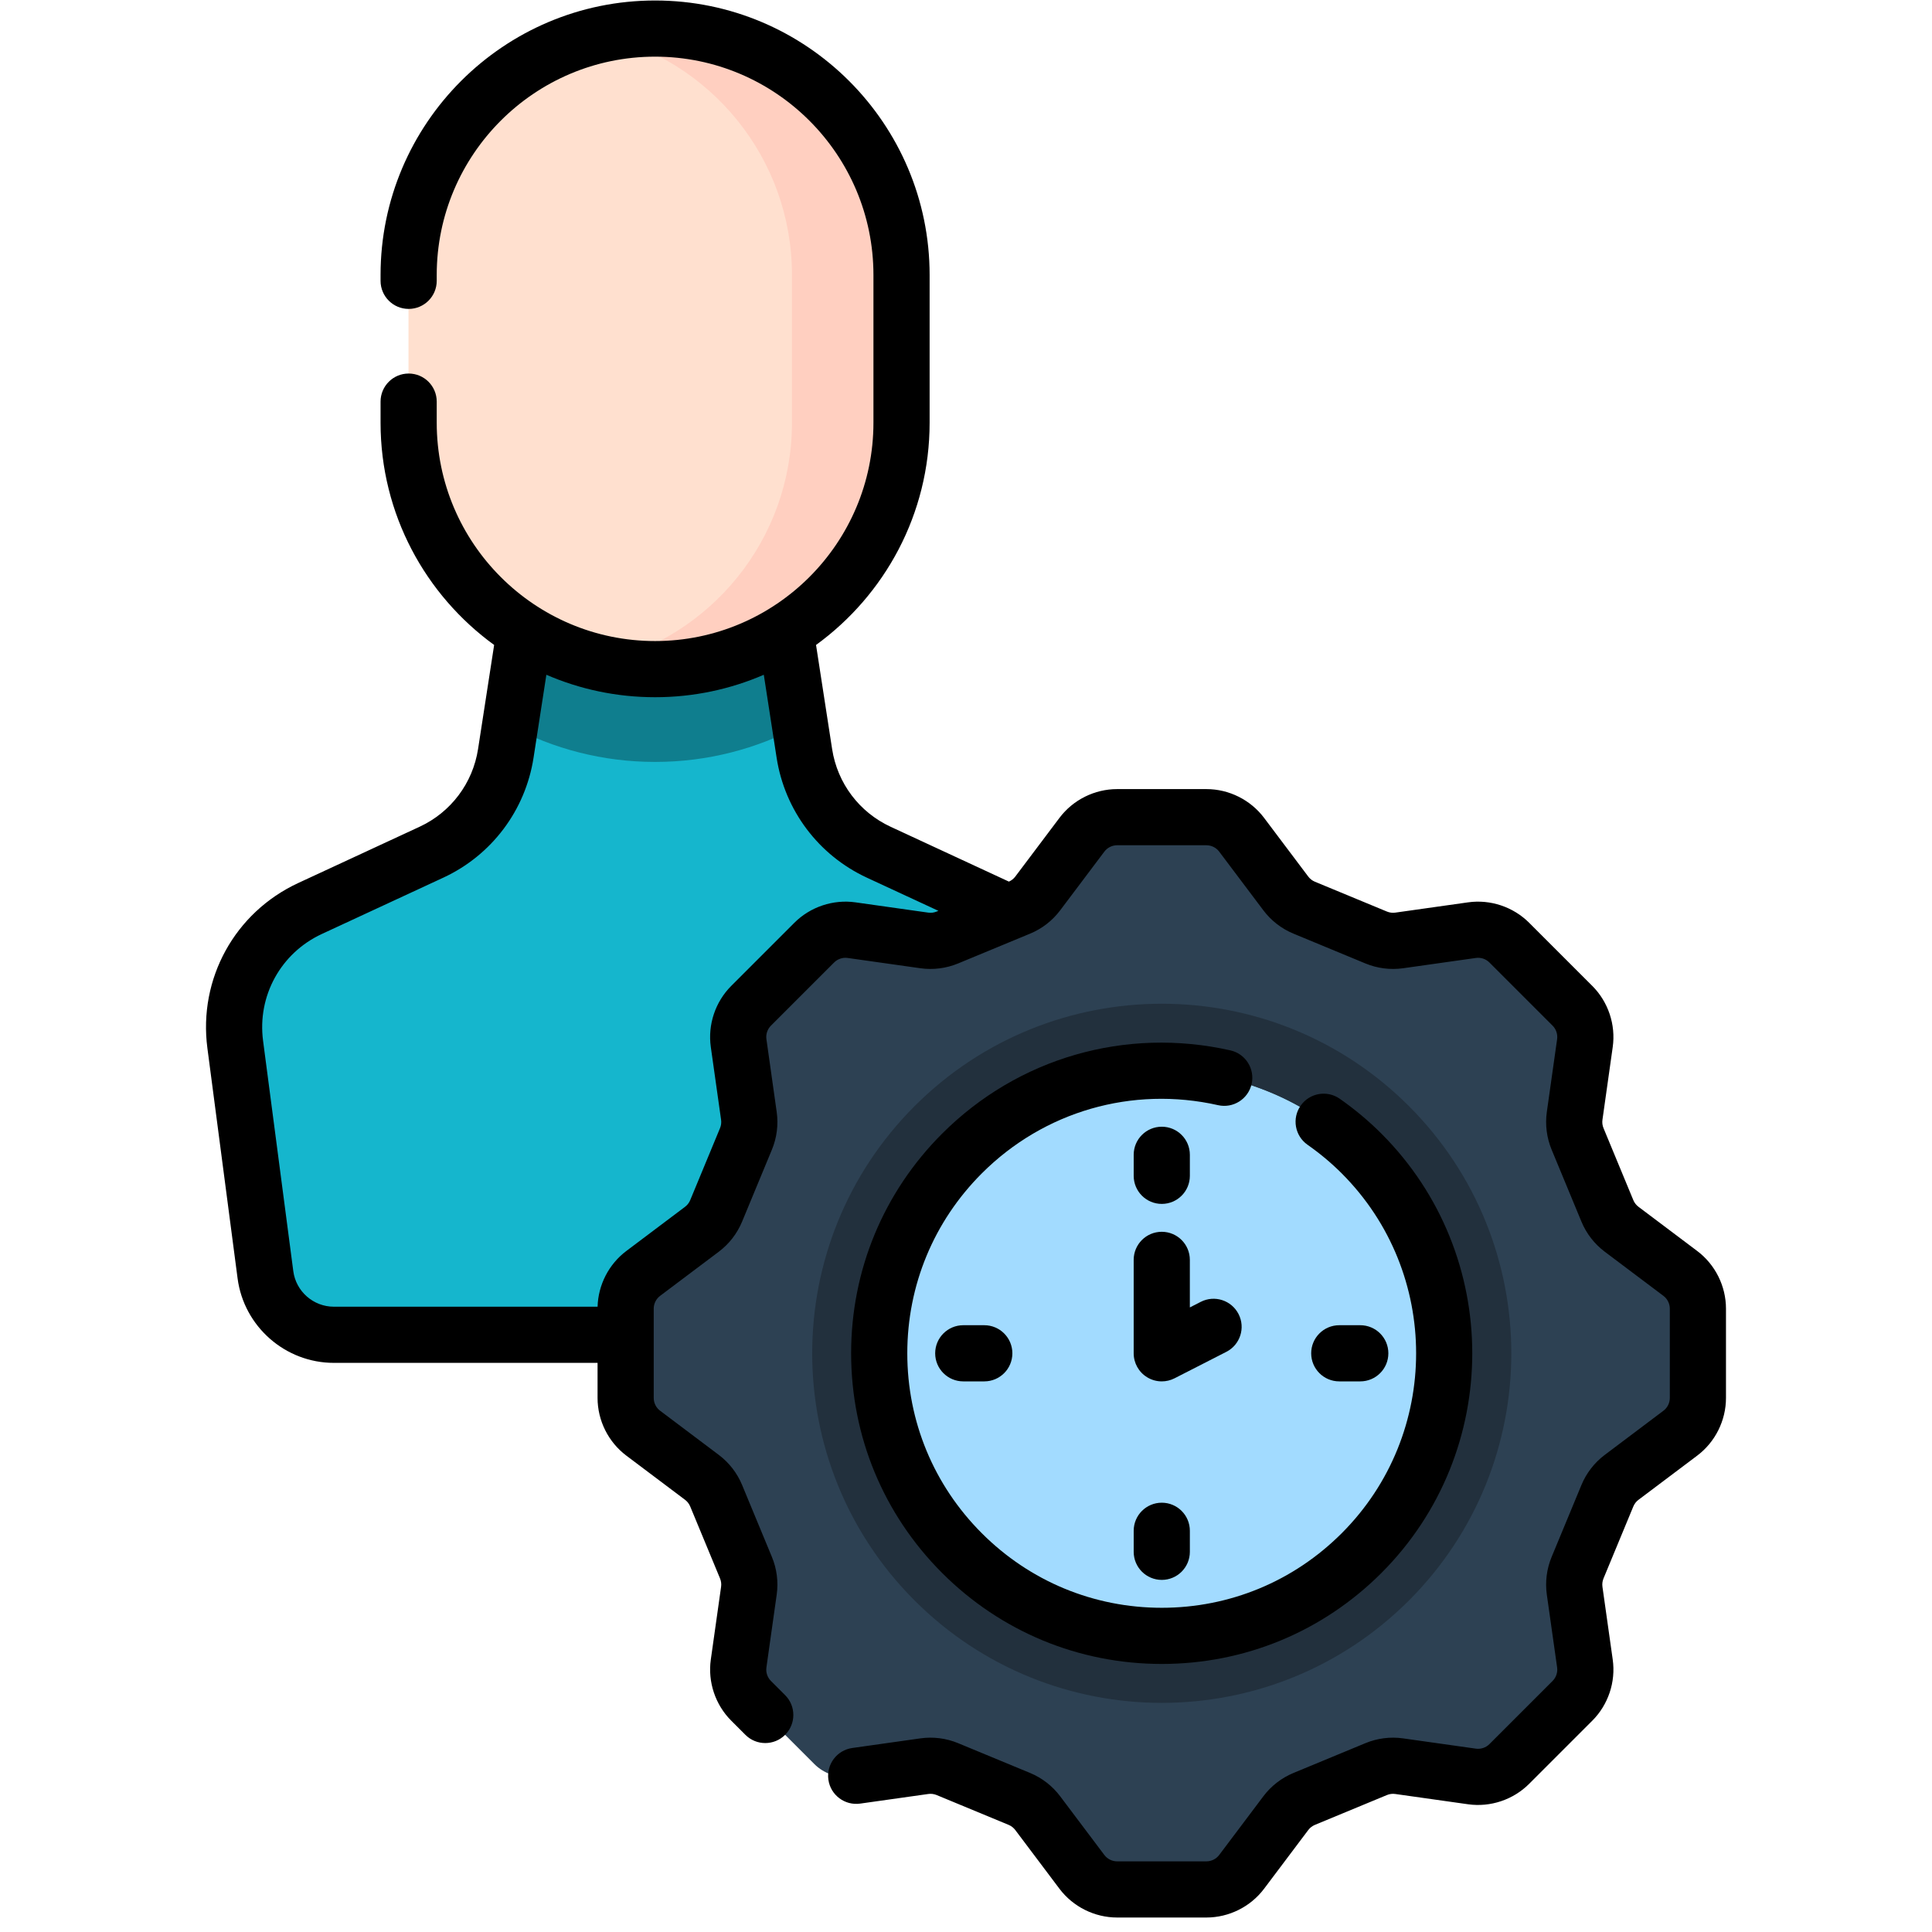
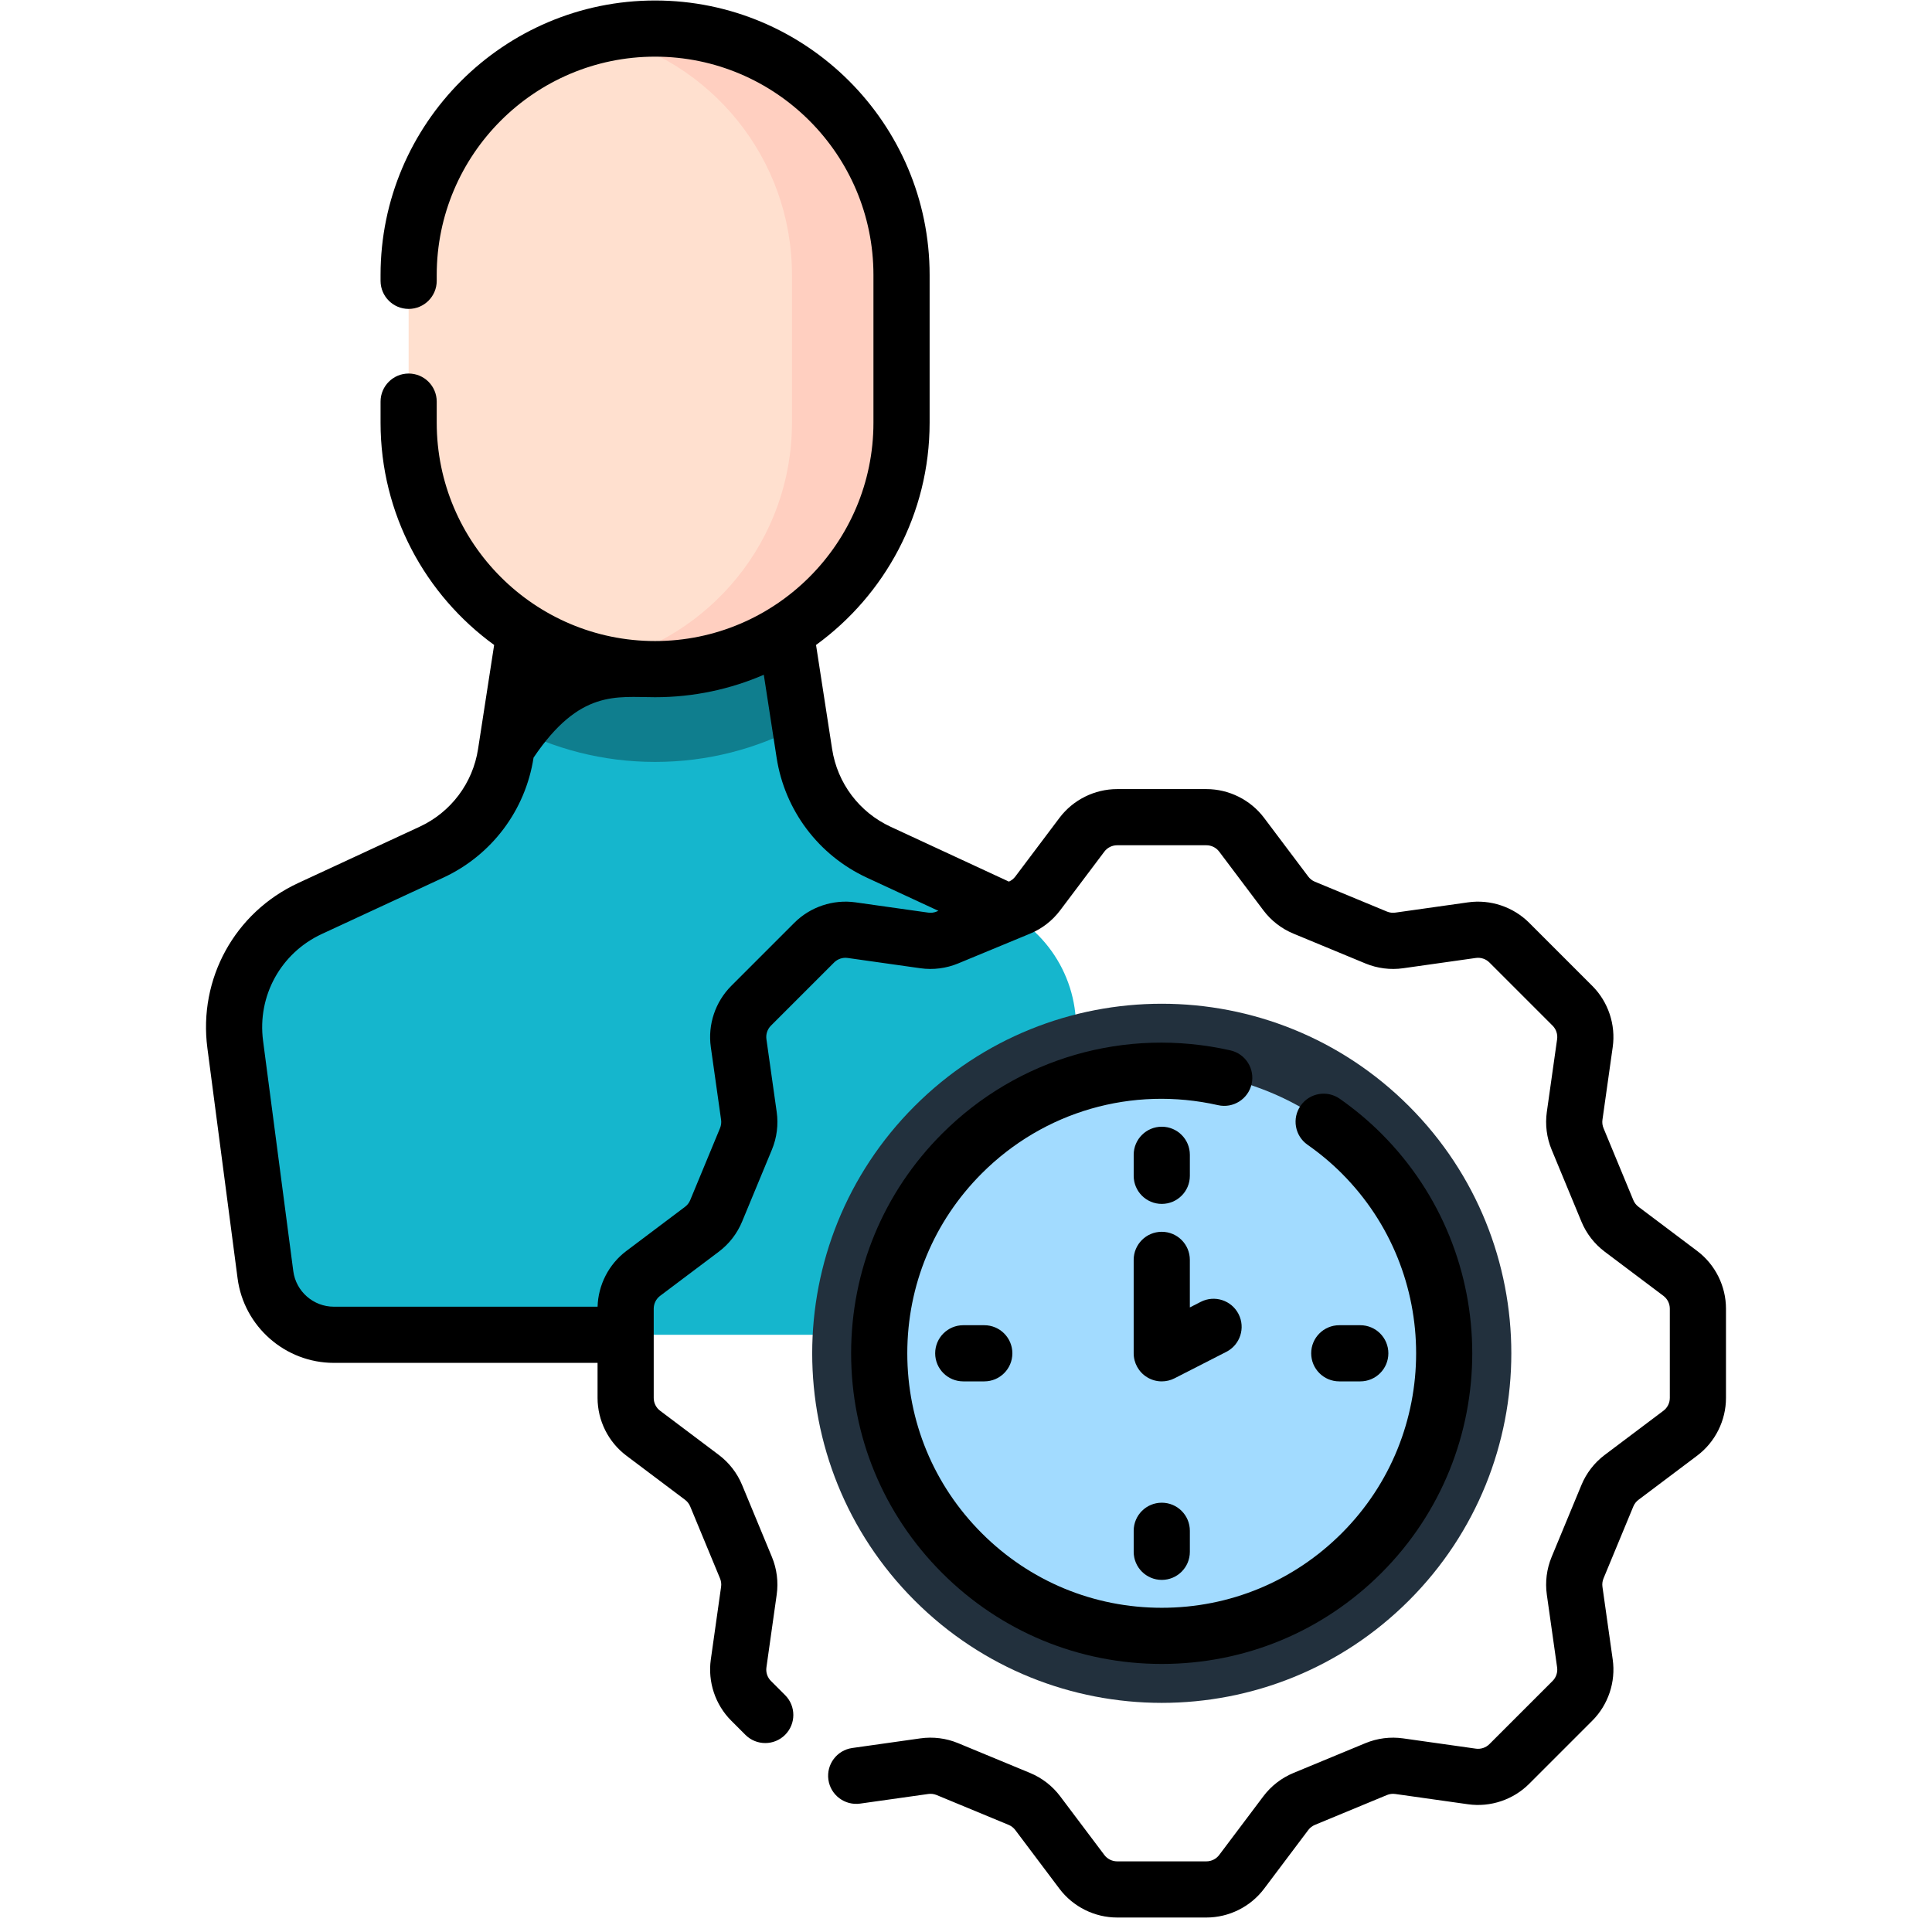
<svg xmlns="http://www.w3.org/2000/svg" width="129" height="129" viewBox="0 0 129 129" fill="none">
  <g id="Efficiency" clip-path="url(#clip0_604_2047)">
    <g id="Group">
      <g id="Group_2">
        <path id="Vector" d="M53.707 50.301C53.131 46.575 52.854 44.781 52.628 43.315C52.312 41.272 52.095 39.869 51.307 34.768H36.173C36.155 34.883 35.574 38.645 34.988 42.439C34.364 46.473 33.736 50.543 33.773 50.301C33.326 53.193 31.462 55.671 28.807 56.902L20.7 60.661C17.231 62.27 15.208 65.945 15.706 69.736L17.723 85.117C18.024 87.41 19.978 89.124 22.291 89.124H65.189C67.501 89.124 69.456 87.41 69.756 85.117L71.774 69.736C72.271 65.945 70.249 62.27 66.78 60.661L58.672 56.902C56.017 55.671 54.154 53.194 53.707 50.301Z" fill="#15B6CD" />
        <path id="Vector_2" d="M43.74 50.874C47.241 50.874 50.536 49.997 53.422 48.455C53.033 45.937 52.814 44.515 52.628 43.315C52.313 41.273 52.096 39.87 51.308 34.768H36.174C36.156 34.883 35.575 38.645 34.988 42.439C34.642 44.683 34.293 46.938 34.059 48.456C36.945 49.997 40.24 50.874 43.74 50.874Z" fill="#0F7E8E" />
-         <path id="Vector_3" d="M43.74 44.678C34.652 44.678 27.285 37.31 27.285 28.223V18.363C27.285 9.275 34.652 1.908 43.74 1.908C52.828 1.908 60.195 9.275 60.195 18.363V28.222C60.195 37.31 52.828 44.678 43.74 44.678Z" fill="#FFE0CF" />
        <path id="Vector_4" d="M43.74 44.678C34.652 44.678 27.285 37.31 27.285 28.223V18.363C27.285 9.275 34.652 1.908 43.74 1.908C52.828 1.908 60.195 9.275 60.195 18.363V28.222C60.195 37.31 52.828 44.678 43.74 44.678Z" fill="#FFE0CF" />
        <path id="Vector_5" d="M43.739 1.908C42.482 1.908 41.259 2.054 40.082 2.321C47.408 3.985 52.88 10.533 52.88 18.363V28.222C52.88 36.052 47.409 42.6 40.082 44.264C41.259 44.532 42.482 44.677 43.739 44.677C52.827 44.677 60.194 37.31 60.194 28.222V18.363C60.194 9.275 52.827 1.908 43.739 1.908Z" fill="#FFCFC0" />
        <path id="Vector_6" d="M77.571 112.076C89.564 112.076 99.287 102.354 99.287 90.361C99.287 78.367 89.564 68.645 77.571 68.645C65.578 68.645 55.855 78.367 55.855 90.361C55.855 102.354 65.578 112.076 77.571 112.076Z" fill="#A2DBFF" />
-         <path id="Vector_7" d="M105.139 106.214L105.826 111.072C105.955 111.988 105.646 112.911 104.993 113.564L100.776 117.781C100.122 118.435 99.199 118.744 98.283 118.614L93.426 117.928C92.905 117.855 92.374 117.922 91.888 118.123L87.08 120.115C86.594 120.316 86.171 120.644 85.855 121.064L82.905 124.984C82.349 125.723 81.478 126.158 80.554 126.158H74.59C73.665 126.158 72.794 125.723 72.239 124.984L69.289 121.064C68.973 120.644 68.55 120.316 68.064 120.115L63.256 118.123C62.77 117.922 62.239 117.854 61.718 117.928L56.86 118.614C55.945 118.744 55.022 118.435 54.368 117.781L50.151 113.564C49.497 112.911 49.189 111.988 49.318 111.072L50.004 106.214C50.078 105.694 50.01 105.163 49.809 104.677L47.818 99.869C47.616 99.383 47.289 98.96 46.868 98.644L42.948 95.694C42.209 95.138 41.774 94.267 41.774 93.343V87.379C41.774 86.454 42.209 85.583 42.948 85.028L46.868 82.078C47.288 81.761 47.616 81.338 47.818 80.853L49.809 76.044C50.01 75.558 50.078 75.028 50.004 74.507L49.318 69.649C49.189 68.734 49.497 67.811 50.151 67.157L54.368 62.94C55.022 62.286 55.945 61.977 56.86 62.107L61.718 62.793C62.239 62.867 62.77 62.799 63.256 62.598L68.064 60.606C68.55 60.405 68.973 60.078 69.289 59.657L72.239 55.737C72.795 54.998 73.665 54.563 74.59 54.563H80.554C81.478 54.563 82.349 54.998 82.905 55.737L85.855 59.657C86.171 60.077 86.594 60.405 87.08 60.606L91.888 62.598C92.374 62.799 92.905 62.867 93.426 62.793L98.283 62.107C99.199 61.977 100.122 62.286 100.776 62.94L104.993 67.157C105.646 67.811 105.955 68.734 105.826 69.649L105.139 74.507C105.066 75.028 105.133 75.558 105.334 76.044L107.326 80.853C107.527 81.338 107.855 81.761 108.275 82.078L112.196 85.028C112.934 85.584 113.369 86.454 113.369 87.379V93.343C113.369 94.267 112.935 95.138 112.196 95.694L108.275 98.644C107.855 98.96 107.527 99.383 107.326 99.869L105.334 104.677C105.133 105.163 105.066 105.694 105.139 106.214ZM90.912 77.02C83.544 69.652 71.599 69.652 64.231 77.02C56.863 84.388 56.863 96.334 64.231 103.701C71.599 111.069 83.544 111.069 90.912 103.701C98.28 96.333 98.28 84.388 90.912 77.02Z" fill="#2D4153" />
        <path id="Vector_8" d="M61.067 73.856C51.952 82.971 51.952 97.75 61.067 106.865C70.182 115.98 84.96 115.98 94.075 106.865C103.19 97.75 103.19 82.971 94.075 73.856C84.96 64.741 70.182 64.741 61.067 73.856ZM90.912 103.701C83.544 111.069 71.598 111.069 64.231 103.701C56.863 96.333 56.863 84.388 64.231 77.02C71.598 69.652 83.544 69.652 90.912 77.02C98.279 84.388 98.279 96.333 90.912 103.701Z" fill="#22303D" />
      </g>
      <g id="Group_3">
        <path id="Vector_9" d="M77.572 80.385C78.608 80.385 79.447 79.545 79.447 78.51V77.106C79.447 76.07 78.608 75.231 77.572 75.231C76.537 75.231 75.697 76.07 75.697 77.106V78.51C75.697 79.545 76.537 80.385 77.572 80.385Z" fill="black" />
        <path id="Vector_10" d="M90.826 92.235C91.862 92.235 92.701 91.396 92.701 90.36C92.701 89.325 91.862 88.485 90.826 88.485H89.423C88.387 88.485 87.548 89.325 87.548 90.36C87.548 91.396 88.387 92.235 89.423 92.235H90.826Z" fill="black" />
        <path id="Vector_11" d="M75.697 102.211V103.615C75.697 104.651 76.537 105.49 77.572 105.49C78.608 105.49 79.447 104.651 79.447 103.615V102.211C79.447 101.175 78.608 100.336 77.572 100.336C76.537 100.336 75.697 101.175 75.697 102.211Z" fill="black" />
        <path id="Vector_12" d="M64.317 88.485C63.282 88.485 62.442 89.325 62.442 90.36C62.442 91.396 63.282 92.235 64.317 92.235H65.721C66.757 92.235 67.596 91.396 67.596 90.36C67.596 89.325 66.757 88.485 65.721 88.485H64.317Z" fill="black" />
        <path id="Vector_13" d="M82.699 87.741C82.228 86.819 81.099 86.453 80.177 86.924L79.446 87.297V84.122C79.446 83.086 78.607 82.247 77.571 82.247C76.535 82.247 75.696 83.086 75.696 84.122V90.36C75.696 91.013 76.035 91.619 76.593 91.959C76.892 92.143 77.231 92.235 77.571 92.235C77.863 92.235 78.156 92.167 78.424 92.03L81.882 90.263C82.805 89.792 83.171 88.663 82.699 87.741Z" fill="black" />
-         <path id="Vector_14" d="M113.323 83.529L109.403 80.579C109.251 80.464 109.131 80.311 109.058 80.135L107.067 75.327C106.994 75.15 106.969 74.957 106.996 74.769L107.682 69.911C107.893 68.421 107.383 66.895 106.319 65.831L102.102 61.614C101.037 60.549 99.509 60.038 98.021 60.25L93.164 60.936C92.975 60.963 92.782 60.938 92.606 60.865L87.797 58.873C87.621 58.801 87.468 58.681 87.353 58.529L84.403 54.609C83.498 53.406 82.059 52.688 80.554 52.688H74.59C73.085 52.688 71.646 53.406 70.741 54.609L67.791 58.529C67.68 58.676 67.534 58.792 67.365 58.865L59.462 55.201C57.371 54.231 55.913 52.293 55.561 50.015L54.487 43.064C59.079 39.73 62.071 34.319 62.071 28.223V18.363C62.071 8.256 53.848 0.033 43.741 0.033C33.634 0.033 25.41 8.256 25.41 18.363V18.751C25.41 19.787 26.25 20.626 27.285 20.626C28.321 20.626 29.16 19.787 29.16 18.751V18.363C29.16 10.323 35.701 3.783 43.74 3.783C51.78 3.783 58.32 10.323 58.32 18.363V28.223C58.32 36.262 51.78 42.803 43.74 42.803C35.701 42.803 29.16 36.262 29.16 28.223V26.816C29.16 25.78 28.321 24.941 27.285 24.941C26.25 24.941 25.41 25.78 25.41 26.816V28.223C25.41 34.319 28.402 39.73 32.994 43.064L31.92 50.014C31.568 52.292 30.11 54.231 28.019 55.201L19.911 58.96C15.677 60.924 13.24 65.352 13.847 69.98L15.864 85.36C16.286 88.575 19.049 90.999 22.291 90.999H39.899V93.342C39.899 94.847 40.617 96.287 41.82 97.192L45.74 100.141C45.893 100.256 46.012 100.41 46.085 100.586L48.077 105.394C48.15 105.57 48.174 105.763 48.147 105.952L47.461 110.81C47.251 112.301 47.76 113.826 48.825 114.89L49.77 115.835C50.503 116.568 51.69 116.567 52.422 115.835C53.154 115.103 53.154 113.916 52.422 113.184L51.476 112.238C51.24 112.003 51.127 111.664 51.174 111.334L51.86 106.477C51.981 105.624 51.87 104.753 51.541 103.959L49.549 99.15C49.22 98.356 48.683 97.663 47.995 97.145L44.075 94.195C43.808 93.995 43.649 93.676 43.649 93.342V87.379C43.649 87.045 43.808 86.726 44.075 86.525L47.995 83.576C48.682 83.058 49.22 82.365 49.549 81.57L51.541 76.762C51.87 75.967 51.981 75.096 51.86 74.245L51.174 69.387C51.127 69.056 51.24 68.718 51.476 68.483L55.693 64.266C55.929 64.03 56.266 63.916 56.598 63.963L61.456 64.65C62.307 64.77 63.178 64.659 63.973 64.33L68.781 62.339C69.576 62.01 70.269 61.472 70.787 60.784L73.737 56.864C73.937 56.597 74.256 56.438 74.59 56.438H80.553C80.887 56.438 81.206 56.597 81.406 56.864L84.356 60.783C84.873 61.471 85.567 62.009 86.362 62.338L91.17 64.33C91.965 64.659 92.836 64.77 93.687 64.65L98.545 63.963C98.876 63.916 99.214 64.029 99.449 64.266L103.666 68.483C103.902 68.718 104.015 69.056 103.969 69.386L103.282 74.245C103.162 75.097 103.273 75.967 103.602 76.762L105.593 81.569C105.922 82.365 106.46 83.058 107.148 83.576L111.068 86.525C111.335 86.726 111.494 87.045 111.494 87.379V93.342C111.494 93.676 111.335 93.995 111.068 94.195L107.148 97.145C106.46 97.663 105.923 98.356 105.594 99.151L103.602 103.959C103.273 104.754 103.162 105.624 103.282 106.476L103.969 111.334C104.016 111.664 103.902 112.003 103.666 112.238L99.449 116.455C99.214 116.691 98.875 116.804 98.545 116.758L93.688 116.072C92.836 115.951 91.965 116.061 91.17 116.391L86.362 118.382C85.566 118.712 84.873 119.25 84.356 119.937L81.406 123.857C81.206 124.123 80.887 124.283 80.553 124.283H74.59C74.256 124.283 73.937 124.123 73.737 123.857L70.787 119.937C70.27 119.249 69.576 118.712 68.781 118.382L63.973 116.391C63.178 116.061 62.306 115.951 61.456 116.071L56.906 116.714C55.881 116.859 55.167 117.807 55.312 118.833C55.457 119.858 56.407 120.569 57.431 120.427L61.981 119.785C62.168 119.758 62.361 119.782 62.538 119.855L67.346 121.847C67.522 121.92 67.676 122.039 67.791 122.192L70.74 126.112C71.646 127.315 73.085 128.033 74.59 128.033H80.554C82.059 128.033 83.498 127.315 84.403 126.112L87.353 122.191C87.467 122.039 87.621 121.92 87.797 121.847L92.606 119.855C92.782 119.782 92.974 119.758 93.163 119.785L98.021 120.471C99.512 120.682 101.037 120.172 102.101 119.107L106.318 114.89C107.383 113.826 107.893 112.3 107.682 110.81L106.996 105.952C106.969 105.763 106.994 105.57 107.066 105.394L109.058 100.586C109.131 100.41 109.25 100.256 109.403 100.142L113.323 97.192C114.526 96.287 115.244 94.848 115.244 93.343V87.379C115.244 85.873 114.526 84.434 113.323 83.529ZM61.98 60.936L57.122 60.25C55.633 60.039 54.106 60.549 53.041 61.613L48.824 65.83C47.76 66.895 47.25 68.42 47.461 69.91L48.147 74.769C48.174 74.957 48.149 75.15 48.076 75.326L46.085 80.134C46.012 80.311 45.892 80.465 45.74 80.579L41.82 83.529C40.651 84.408 39.941 85.791 39.901 87.249H22.291C20.925 87.249 19.76 86.228 19.583 84.873L17.565 69.492C17.172 66.498 18.749 63.633 21.489 62.362L29.596 58.603C32.828 57.105 35.082 54.108 35.626 50.587L36.481 45.054C38.708 46.018 41.163 46.553 43.74 46.553C46.317 46.553 48.772 46.018 50.999 45.054L51.854 50.587C52.398 54.108 54.652 57.105 57.884 58.603L62.657 60.816L62.538 60.865C62.362 60.938 62.17 60.962 61.98 60.936Z" fill="black" />
+         <path id="Vector_14" d="M113.323 83.529L109.403 80.579C109.251 80.464 109.131 80.311 109.058 80.135L107.067 75.327C106.994 75.15 106.969 74.957 106.996 74.769L107.682 69.911C107.893 68.421 107.383 66.895 106.319 65.831L102.102 61.614C101.037 60.549 99.509 60.038 98.021 60.25L93.164 60.936C92.975 60.963 92.782 60.938 92.606 60.865L87.797 58.873C87.621 58.801 87.468 58.681 87.353 58.529L84.403 54.609C83.498 53.406 82.059 52.688 80.554 52.688H74.59C73.085 52.688 71.646 53.406 70.741 54.609L67.791 58.529C67.68 58.676 67.534 58.792 67.365 58.865L59.462 55.201C57.371 54.231 55.913 52.293 55.561 50.015L54.487 43.064C59.079 39.73 62.071 34.319 62.071 28.223V18.363C62.071 8.256 53.848 0.033 43.741 0.033C33.634 0.033 25.41 8.256 25.41 18.363V18.751C25.41 19.787 26.25 20.626 27.285 20.626C28.321 20.626 29.16 19.787 29.16 18.751V18.363C29.16 10.323 35.701 3.783 43.74 3.783C51.78 3.783 58.32 10.323 58.32 18.363V28.223C58.32 36.262 51.78 42.803 43.74 42.803C35.701 42.803 29.16 36.262 29.16 28.223V26.816C29.16 25.78 28.321 24.941 27.285 24.941C26.25 24.941 25.41 25.78 25.41 26.816V28.223C25.41 34.319 28.402 39.73 32.994 43.064L31.92 50.014C31.568 52.292 30.11 54.231 28.019 55.201L19.911 58.96C15.677 60.924 13.24 65.352 13.847 69.98L15.864 85.36C16.286 88.575 19.049 90.999 22.291 90.999H39.899V93.342C39.899 94.847 40.617 96.287 41.82 97.192L45.74 100.141C45.893 100.256 46.012 100.41 46.085 100.586L48.077 105.394C48.15 105.57 48.174 105.763 48.147 105.952L47.461 110.81C47.251 112.301 47.76 113.826 48.825 114.89L49.77 115.835C50.503 116.568 51.69 116.567 52.422 115.835C53.154 115.103 53.154 113.916 52.422 113.184L51.476 112.238C51.24 112.003 51.127 111.664 51.174 111.334L51.86 106.477C51.981 105.624 51.87 104.753 51.541 103.959L49.549 99.15C49.22 98.356 48.683 97.663 47.995 97.145L44.075 94.195C43.808 93.995 43.649 93.676 43.649 93.342V87.379C43.649 87.045 43.808 86.726 44.075 86.525L47.995 83.576C48.682 83.058 49.22 82.365 49.549 81.57L51.541 76.762C51.87 75.967 51.981 75.096 51.86 74.245L51.174 69.387C51.127 69.056 51.24 68.718 51.476 68.483L55.693 64.266C55.929 64.03 56.266 63.916 56.598 63.963L61.456 64.65C62.307 64.77 63.178 64.659 63.973 64.33L68.781 62.339C69.576 62.01 70.269 61.472 70.787 60.784L73.737 56.864C73.937 56.597 74.256 56.438 74.59 56.438H80.553C80.887 56.438 81.206 56.597 81.406 56.864L84.356 60.783C84.873 61.471 85.567 62.009 86.362 62.338L91.17 64.33C91.965 64.659 92.836 64.77 93.687 64.65L98.545 63.963C98.876 63.916 99.214 64.029 99.449 64.266L103.666 68.483C103.902 68.718 104.015 69.056 103.969 69.386L103.282 74.245C103.162 75.097 103.273 75.967 103.602 76.762L105.593 81.569C105.922 82.365 106.46 83.058 107.148 83.576L111.068 86.525C111.335 86.726 111.494 87.045 111.494 87.379V93.342C111.494 93.676 111.335 93.995 111.068 94.195L107.148 97.145C106.46 97.663 105.923 98.356 105.594 99.151L103.602 103.959C103.273 104.754 103.162 105.624 103.282 106.476L103.969 111.334C104.016 111.664 103.902 112.003 103.666 112.238L99.449 116.455C99.214 116.691 98.875 116.804 98.545 116.758L93.688 116.072C92.836 115.951 91.965 116.061 91.17 116.391L86.362 118.382C85.566 118.712 84.873 119.25 84.356 119.937L81.406 123.857C81.206 124.123 80.887 124.283 80.553 124.283H74.59C74.256 124.283 73.937 124.123 73.737 123.857L70.787 119.937C70.27 119.249 69.576 118.712 68.781 118.382L63.973 116.391C63.178 116.061 62.306 115.951 61.456 116.071L56.906 116.714C55.881 116.859 55.167 117.807 55.312 118.833C55.457 119.858 56.407 120.569 57.431 120.427L61.981 119.785C62.168 119.758 62.361 119.782 62.538 119.855L67.346 121.847C67.522 121.92 67.676 122.039 67.791 122.192L70.74 126.112C71.646 127.315 73.085 128.033 74.59 128.033H80.554C82.059 128.033 83.498 127.315 84.403 126.112L87.353 122.191C87.467 122.039 87.621 121.92 87.797 121.847L92.606 119.855C92.782 119.782 92.974 119.758 93.163 119.785L98.021 120.471C99.512 120.682 101.037 120.172 102.101 119.107L106.318 114.89C107.383 113.826 107.893 112.3 107.682 110.81L106.996 105.952C106.969 105.763 106.994 105.57 107.066 105.394L109.058 100.586C109.131 100.41 109.25 100.256 109.403 100.142L113.323 97.192C114.526 96.287 115.244 94.848 115.244 93.343V87.379C115.244 85.873 114.526 84.434 113.323 83.529ZM61.98 60.936L57.122 60.25C55.633 60.039 54.106 60.549 53.041 61.613L48.824 65.83C47.76 66.895 47.25 68.42 47.461 69.91L48.147 74.769C48.174 74.957 48.149 75.15 48.076 75.326L46.085 80.134C46.012 80.311 45.892 80.465 45.74 80.579L41.82 83.529C40.651 84.408 39.941 85.791 39.901 87.249H22.291C20.925 87.249 19.76 86.228 19.583 84.873L17.565 69.492C17.172 66.498 18.749 63.633 21.489 62.362L29.596 58.603C32.828 57.105 35.082 54.108 35.626 50.587C38.708 46.018 41.163 46.553 43.74 46.553C46.317 46.553 48.772 46.018 50.999 45.054L51.854 50.587C52.398 54.108 54.652 57.105 57.884 58.603L62.657 60.816L62.538 60.865C62.362 60.938 62.17 60.962 61.98 60.936Z" fill="black" />
        <path id="Vector_15" d="M83.571 72.376C83.799 71.366 83.165 70.362 82.155 70.134C75.161 68.556 67.965 70.634 62.905 75.694C58.988 79.612 56.83 84.82 56.83 90.36C56.83 95.9 58.988 101.109 62.905 105.027C66.823 108.944 72.031 111.102 77.572 111.102C83.112 111.102 88.32 108.944 92.238 105.027C100.325 96.939 100.325 83.781 92.238 75.694C91.396 74.852 90.46 74.068 89.457 73.365C88.608 72.771 87.439 72.976 86.845 73.824C86.251 74.672 86.456 75.841 87.304 76.436C88.13 77.014 88.898 77.657 89.586 78.346C96.211 84.971 96.211 95.75 89.586 102.375C86.377 105.585 82.11 107.352 77.572 107.352C73.033 107.352 68.766 105.585 65.557 102.375C62.347 99.166 60.58 94.899 60.58 90.36C60.58 85.822 62.347 81.555 65.557 78.346C69.701 74.201 75.597 72.498 81.329 73.792C82.339 74.021 83.343 73.386 83.571 72.376Z" fill="black" />
      </g>
    </g>
  </g>
  <defs>
    <clipPath id="clip0_604_2047">
      <rect width="128" height="128" fill="white" transform="translate(0.5 0.033)" />
    </clipPath>
  </defs>
</svg>